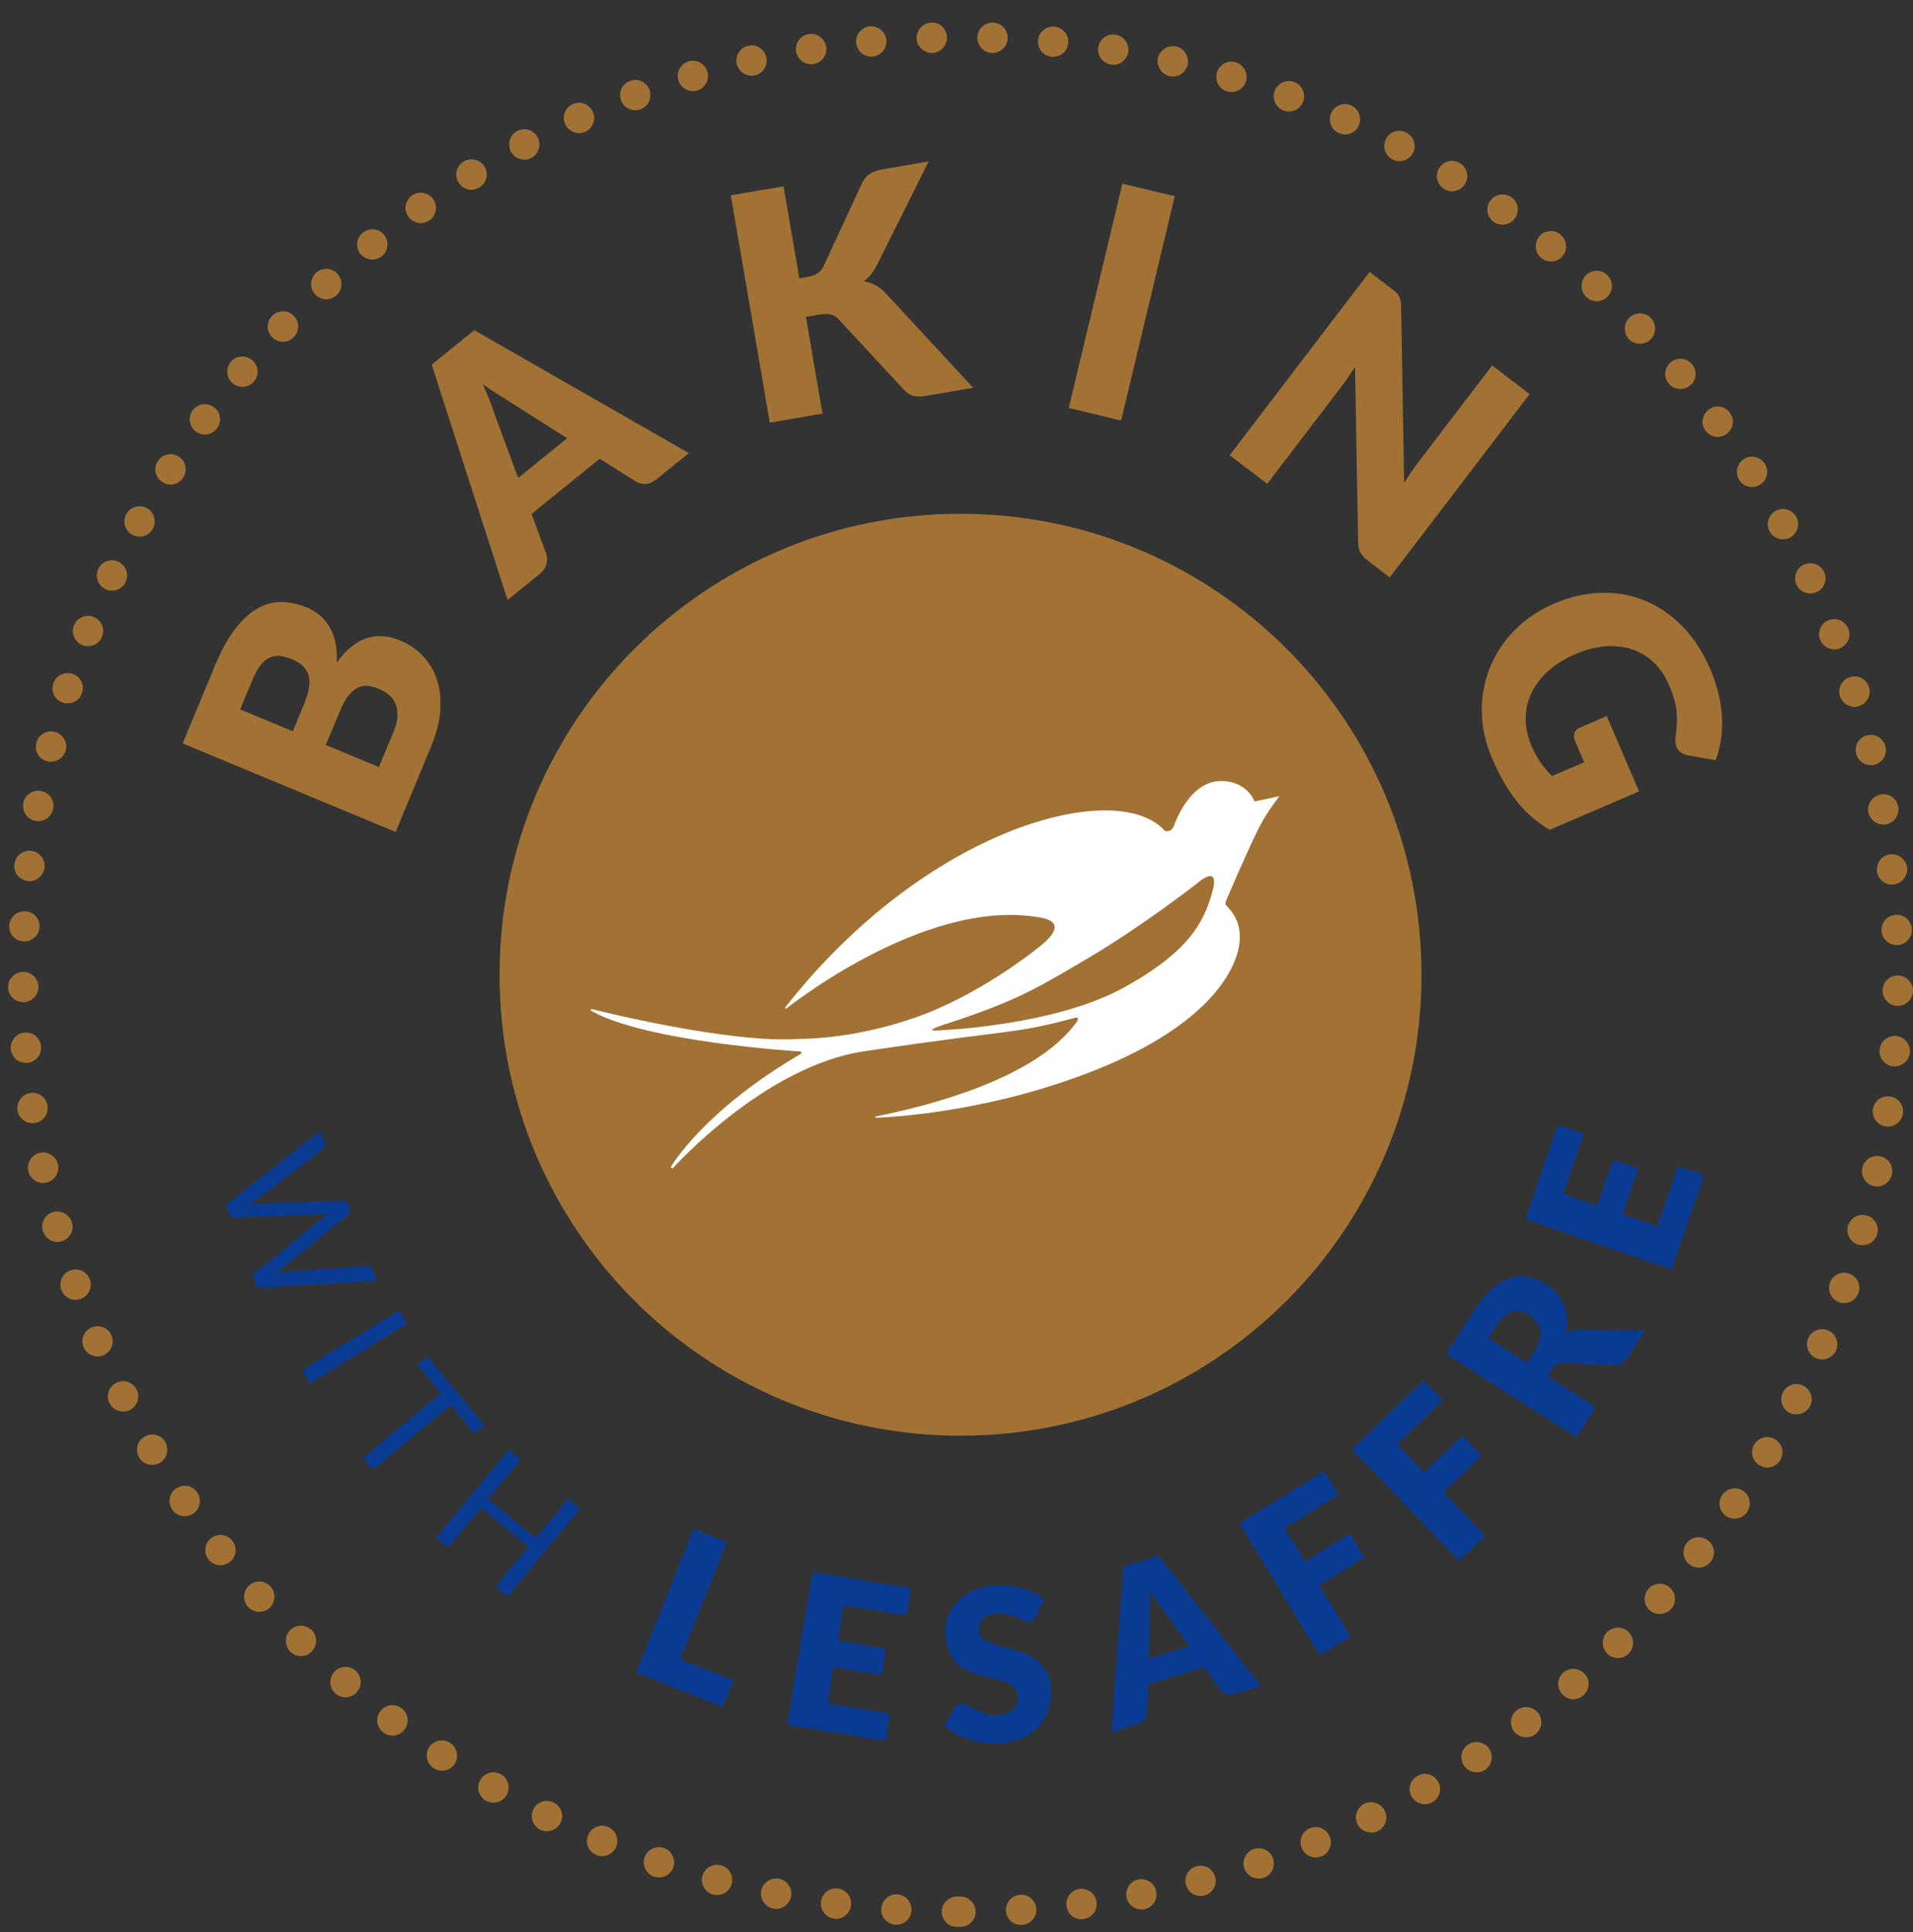
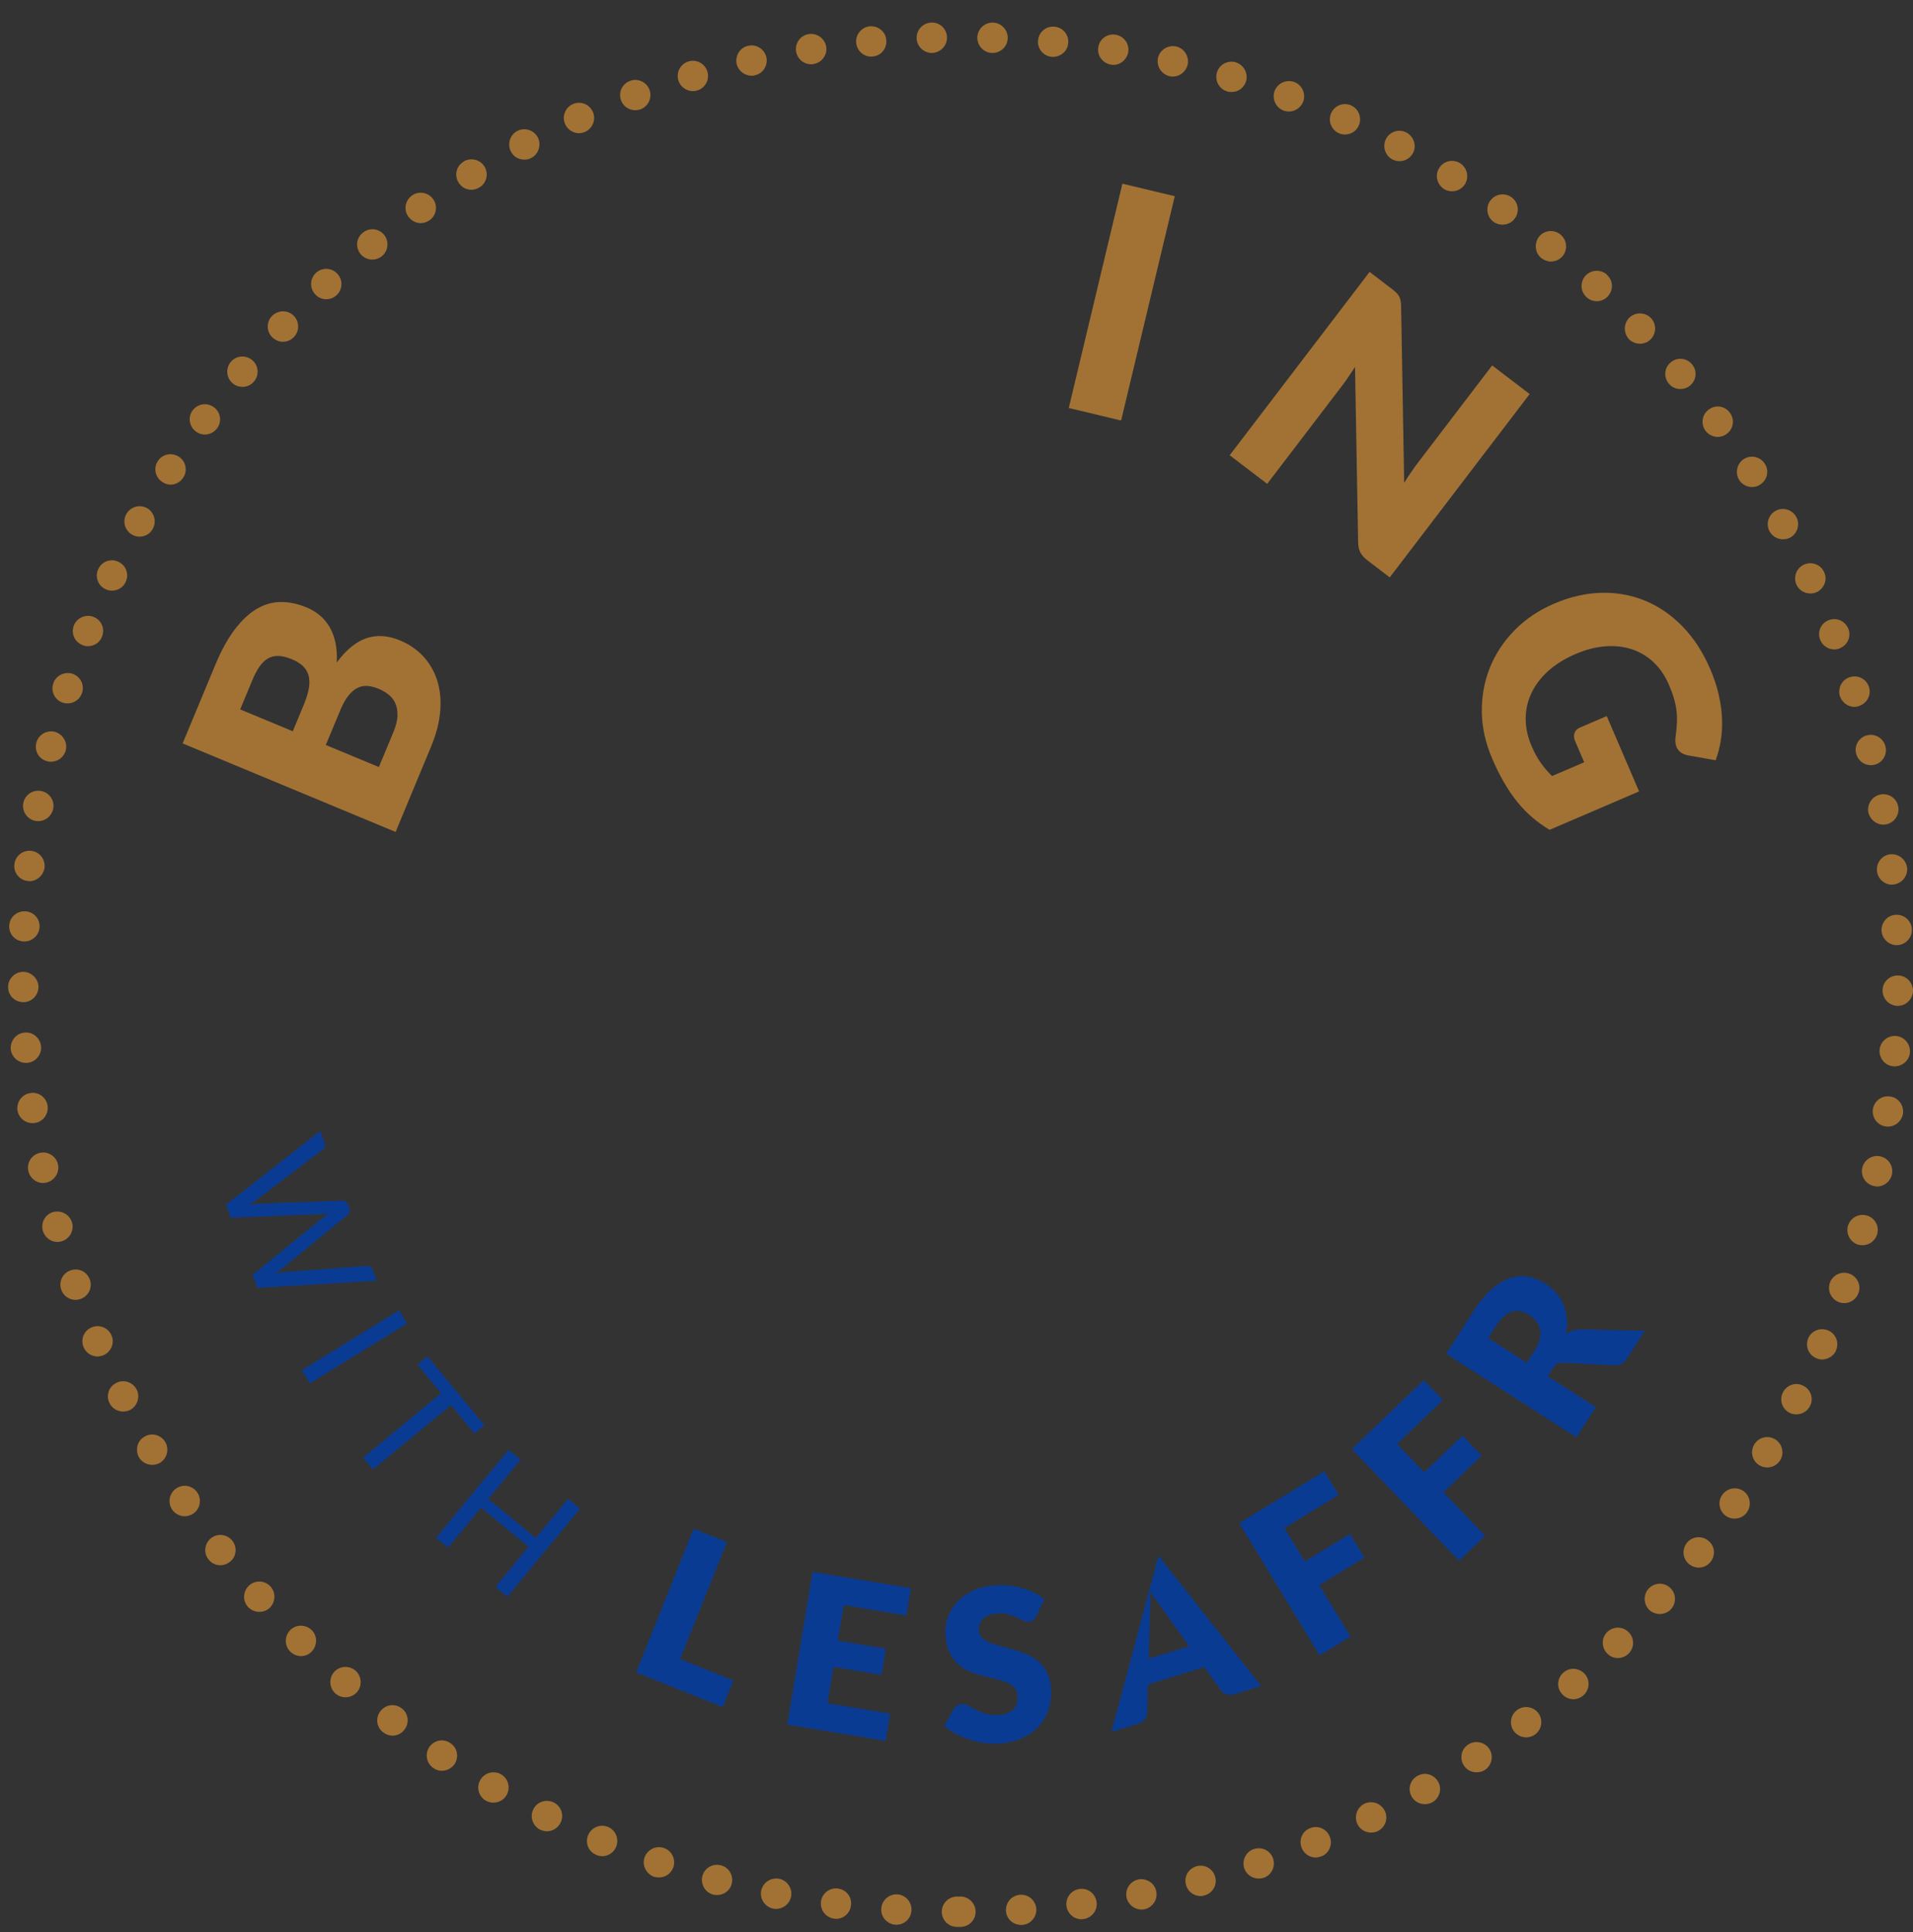
<svg xmlns="http://www.w3.org/2000/svg" width="100" height="101" viewBox="0 0 100 101" fill="none">
  <rect x="0" y="0" width="100" height="101" fill="#333333" stroke="none" />
  <g style="mix-blend-mode:multiply" clip-path="url(#clip0_1_434)">
    <path d="M16.734 59.129L16.972 59.756C16.998 59.823 17.002 59.885 16.984 59.943C16.968 59.999 16.936 60.046 16.89 60.081L13.445 62.702C13.383 62.75 13.316 62.798 13.242 62.845C13.168 62.891 13.089 62.941 13.006 62.989C13.101 62.973 13.194 62.96 13.283 62.947C13.371 62.935 13.453 62.927 13.529 62.925L17.908 62.769C17.957 62.768 18.009 62.783 18.064 62.814C18.119 62.845 18.159 62.894 18.184 62.958L18.266 63.176C18.291 63.244 18.296 63.306 18.278 63.361C18.261 63.417 18.229 63.464 18.184 63.502L14.798 66.275C14.681 66.373 14.541 66.472 14.382 66.575C14.473 66.559 14.56 66.541 14.643 66.526C14.726 66.509 14.805 66.498 14.88 66.494L19.198 66.181C19.25 66.177 19.303 66.19 19.356 66.222C19.41 66.254 19.449 66.302 19.474 66.367L19.696 66.955L13.454 67.327L13.198 66.648L16.921 63.623C16.991 63.564 17.074 63.503 17.172 63.44C17.115 63.446 17.061 63.453 17.008 63.46C16.955 63.465 16.907 63.47 16.863 63.472L12.067 63.661L11.81 62.983L16.734 59.129Z" fill="#0A3B93" />
    <path d="M20.858 68.501L21.282 69.189L16.199 72.321L15.775 71.633L20.858 68.501Z" fill="#0A3B93" />
    <path d="M25.325 74.51L24.801 74.943L23.573 73.456L19.495 76.826L18.98 76.203L23.058 72.833L21.824 71.34L22.347 70.908L25.325 74.51Z" fill="#0A3B93" />
    <path d="M26.525 83.473L25.899 82.956L27.627 80.862L25.147 78.815L23.418 80.91L22.792 80.393L26.59 75.79L27.217 76.306L25.524 78.359L28.004 80.405L29.698 78.353L30.324 78.87L26.525 83.473Z" fill="#0A3B93" />
    <path d="M35.554 86.735L38.339 87.849L37.782 89.241L33.254 87.43L36.257 79.917L38 80.613L35.554 86.735Z" fill="#0A3B93" />
    <path d="M47.617 83.028L47.382 84.453L44.105 83.91L43.796 85.773L46.305 86.189L46.079 87.559L43.569 87.144L43.254 89.044L46.53 89.588L46.294 91.012L41.155 90.16L42.478 82.177L47.617 83.028Z" fill="#0A3B93" />
    <path d="M54.166 84.499C54.116 84.59 54.061 84.66 54.002 84.707C53.944 84.755 53.866 84.782 53.77 84.787C53.685 84.792 53.592 84.77 53.491 84.721C53.391 84.672 53.276 84.618 53.149 84.558C53.022 84.498 52.877 84.445 52.715 84.4C52.554 84.355 52.371 84.337 52.167 84.348C51.817 84.365 51.559 84.454 51.395 84.614C51.231 84.772 51.156 84.979 51.169 85.234C51.176 85.397 51.235 85.529 51.345 85.631C51.455 85.733 51.595 85.818 51.767 85.886C51.939 85.956 52.136 86.017 52.356 86.07C52.575 86.123 52.8 86.184 53.03 86.252C53.259 86.319 53.485 86.401 53.707 86.498C53.928 86.594 54.127 86.72 54.305 86.878C54.482 87.035 54.628 87.23 54.745 87.463C54.861 87.698 54.926 87.982 54.945 88.318C54.965 88.691 54.918 89.044 54.805 89.377C54.692 89.709 54.519 90.002 54.287 90.257C54.054 90.512 53.76 90.719 53.407 90.876C53.054 91.034 52.648 91.124 52.19 91.148C51.937 91.162 51.681 91.148 51.417 91.111C51.154 91.072 50.898 91.012 50.649 90.932C50.4 90.85 50.164 90.75 49.944 90.632C49.722 90.513 49.528 90.379 49.36 90.227L49.87 89.323C49.906 89.254 49.961 89.197 50.033 89.153C50.104 89.109 50.183 89.084 50.268 89.08C50.379 89.074 50.493 89.103 50.609 89.167C50.725 89.231 50.857 89.302 51.004 89.381C51.151 89.458 51.319 89.527 51.507 89.588C51.696 89.649 51.915 89.672 52.167 89.659C52.507 89.641 52.767 89.553 52.949 89.393C53.129 89.234 53.211 88.991 53.194 88.666C53.185 88.477 53.125 88.326 53.015 88.213C52.905 88.1 52.764 88.009 52.592 87.941C52.419 87.871 52.225 87.814 52.007 87.765C51.79 87.718 51.566 87.663 51.337 87.603C51.107 87.542 50.882 87.465 50.663 87.371C50.443 87.277 50.245 87.148 50.066 86.986C49.89 86.822 49.742 86.615 49.626 86.364C49.508 86.111 49.44 85.797 49.421 85.419C49.405 85.117 49.45 84.817 49.557 84.523C49.664 84.228 49.831 83.962 50.056 83.724C50.28 83.486 50.562 83.291 50.898 83.138C51.234 82.984 51.625 82.897 52.069 82.873C52.316 82.86 52.558 82.867 52.795 82.893C53.032 82.92 53.258 82.966 53.472 83.031C53.687 83.096 53.889 83.176 54.078 83.272C54.266 83.367 54.435 83.479 54.587 83.604L54.166 84.499Z" fill="#0A3B93" />
-     <path d="M60.049 86.709L62.163 86.061L60.801 84.161C60.713 84.04 60.611 83.898 60.493 83.736C60.375 83.572 60.255 83.393 60.128 83.198C60.138 83.432 60.141 83.65 60.137 83.853C60.134 84.055 60.126 84.232 60.114 84.383L60.049 86.709ZM65.926 88.142L64.535 88.569C64.38 88.617 64.24 88.62 64.117 88.578C63.993 88.536 63.895 88.465 63.822 88.364L62.951 87.154L60.01 88.058L59.966 89.546C59.962 89.656 59.92 89.767 59.842 89.878C59.764 89.99 59.65 90.067 59.502 90.113L58.1 90.543L58.721 81.888L60.558 81.325L65.926 88.142Z" fill="#0A3B93" />
+     <path d="M60.049 86.709L62.163 86.061L60.801 84.161C60.713 84.04 60.611 83.898 60.493 83.736C60.375 83.572 60.255 83.393 60.128 83.198C60.138 83.432 60.141 83.65 60.137 83.853C60.134 84.055 60.126 84.232 60.114 84.383L60.049 86.709ZM65.926 88.142L64.535 88.569C64.38 88.617 64.24 88.62 64.117 88.578C63.993 88.536 63.895 88.465 63.822 88.364L62.951 87.154L60.01 88.058L59.966 89.546C59.962 89.656 59.92 89.767 59.842 89.878C59.764 89.99 59.65 90.067 59.502 90.113L58.1 90.543L60.558 81.325L65.926 88.142Z" fill="#0A3B93" />
    <path d="M69.228 76.917L69.978 78.15L67.141 79.878L68.206 81.628L70.569 80.19L71.323 81.429L68.96 82.867L70.598 85.556L68.984 86.538L64.777 79.626L69.228 76.917Z" fill="#0A3B93" />
    <path d="M74.427 72.149L75.426 73.191L73.031 75.49L74.451 76.969L76.446 75.053L77.45 76.098L75.455 78.014L77.636 80.285L76.274 81.594L70.669 75.757L74.427 72.149Z" fill="#0A3B93" />
    <path d="M79.812 71.246L80.22 70.61C80.357 70.395 80.448 70.195 80.49 70.009C80.532 69.822 80.537 69.65 80.501 69.491C80.467 69.333 80.399 69.19 80.297 69.064C80.196 68.937 80.071 68.826 79.921 68.73C79.621 68.538 79.326 68.486 79.032 68.572C78.739 68.66 78.461 68.907 78.2 69.315L77.792 69.952L79.812 71.246ZM80.902 71.945L83.421 73.56L82.409 75.141L75.596 70.772L77.017 68.557C77.332 68.064 77.652 67.677 77.976 67.395C78.301 67.112 78.624 66.918 78.945 66.815C79.267 66.71 79.583 66.688 79.894 66.746C80.203 66.805 80.503 66.927 80.793 67.112C81.015 67.254 81.204 67.418 81.362 67.603C81.522 67.788 81.647 67.992 81.738 68.216C81.829 68.439 81.887 68.679 81.909 68.932C81.931 69.187 81.914 69.451 81.855 69.725C81.976 69.653 82.105 69.597 82.242 69.555C82.379 69.513 82.526 69.494 82.682 69.498L85.981 69.567L85.064 70.999C84.895 71.263 84.673 71.389 84.4 71.377L81.696 71.24C81.577 71.235 81.478 71.253 81.397 71.295C81.316 71.338 81.237 71.421 81.159 71.542L80.902 71.945Z" fill="#0A3B93" />
-     <path d="M81.43 58.805L82.796 59.276L81.715 62.416L83.499 63.03L84.328 60.626L85.641 61.078L84.813 63.483L86.634 64.11L87.716 60.97L89.082 61.441L87.385 66.366L79.734 63.731L81.43 58.805Z" fill="#0A3B93" />
    <path d="M47.916 1.998C47.905 1.556 48.256 1.193 48.686 1.182C49.129 1.159 49.491 1.511 49.503 1.941C49.515 2.383 49.174 2.746 48.732 2.768H48.709C48.291 2.768 47.927 2.429 47.916 1.998ZM51.861 2.768C51.418 2.758 51.079 2.383 51.09 1.953C51.1 1.511 51.475 1.171 51.907 1.182C52.348 1.193 52.688 1.567 52.677 1.998C52.665 2.429 52.314 2.768 51.883 2.768H51.861ZM44.754 2.236C44.719 1.805 45.037 1.42 45.467 1.375C45.91 1.341 46.296 1.658 46.329 2.088C46.374 2.531 46.058 2.916 45.627 2.95C45.593 2.961 45.57 2.961 45.547 2.961C45.139 2.961 44.799 2.655 44.754 2.236ZM54.978 2.973C54.535 2.927 54.218 2.542 54.263 2.111C54.297 1.669 54.695 1.352 55.125 1.397C55.567 1.431 55.884 1.828 55.839 2.259C55.805 2.667 55.454 2.973 55.045 2.973H54.978ZM41.615 2.689C41.546 2.259 41.84 1.85 42.272 1.782C42.714 1.715 43.11 2.009 43.19 2.44C43.257 2.871 42.962 3.279 42.521 3.347C42.487 3.358 42.441 3.358 42.396 3.358C42.011 3.358 41.682 3.086 41.615 2.689ZM58.072 3.381C57.63 3.302 57.335 2.893 57.414 2.462C57.483 2.032 57.89 1.738 58.321 1.817C58.751 1.885 59.047 2.293 58.978 2.723C58.91 3.109 58.582 3.392 58.197 3.392C58.152 3.392 58.106 3.381 58.072 3.381ZM38.508 3.347C38.418 2.916 38.678 2.485 39.109 2.394C39.54 2.293 39.96 2.565 40.062 2.995C40.153 3.415 39.891 3.846 39.461 3.936C39.404 3.959 39.347 3.959 39.29 3.959C38.928 3.959 38.599 3.71 38.508 3.347ZM61.132 3.982C60.702 3.879 60.441 3.449 60.531 3.029C60.633 2.599 61.063 2.338 61.483 2.429C61.914 2.531 62.175 2.961 62.084 3.381C61.993 3.755 61.665 4.004 61.301 4.004C61.245 4.004 61.189 3.993 61.132 3.982ZM35.459 4.197C35.335 3.777 35.573 3.335 35.993 3.211C36.411 3.086 36.854 3.324 36.978 3.743C37.103 4.163 36.865 4.605 36.446 4.73C36.366 4.752 36.287 4.764 36.218 4.764C35.879 4.764 35.561 4.537 35.459 4.197ZM64.147 4.775C63.728 4.661 63.489 4.208 63.614 3.789C63.739 3.37 64.18 3.132 64.6 3.256C65.02 3.392 65.258 3.834 65.134 4.253C65.03 4.594 64.714 4.82 64.374 4.809C64.295 4.809 64.215 4.809 64.147 4.775ZM32.467 5.251C32.309 4.832 32.524 4.378 32.932 4.231C33.339 4.072 33.804 4.288 33.952 4.695C34.099 5.104 33.895 5.568 33.476 5.716C33.385 5.749 33.294 5.761 33.204 5.761C32.887 5.761 32.58 5.568 32.467 5.251ZM67.105 5.784C66.686 5.625 66.482 5.172 66.629 4.752C66.788 4.344 67.241 4.14 67.661 4.288C68.069 4.446 68.272 4.899 68.126 5.308C68 5.637 67.695 5.829 67.377 5.829C67.286 5.829 67.196 5.818 67.105 5.784ZM29.543 6.487C29.362 6.09 29.543 5.625 29.939 5.443C30.337 5.262 30.813 5.443 30.994 5.852C31.163 6.249 30.982 6.713 30.586 6.895C30.484 6.94 30.371 6.963 30.268 6.963C29.962 6.963 29.668 6.781 29.543 6.487ZM69.984 6.963C69.588 6.781 69.406 6.316 69.588 5.908C69.769 5.512 70.234 5.331 70.63 5.512C71.027 5.693 71.208 6.169 71.027 6.566C70.903 6.86 70.609 7.031 70.301 7.031C70.2 7.031 70.086 7.008 69.984 6.963ZM26.709 7.926C26.506 7.54 26.653 7.053 27.038 6.849C27.423 6.645 27.91 6.793 28.115 7.189C28.308 7.575 28.16 8.051 27.775 8.255C27.661 8.322 27.537 8.345 27.412 8.345C27.117 8.345 26.846 8.198 26.709 7.926ZM72.784 8.334C72.398 8.13 72.251 7.643 72.455 7.257C72.659 6.872 73.135 6.725 73.52 6.928C73.906 7.132 74.065 7.62 73.86 8.005C73.713 8.277 73.442 8.425 73.159 8.425C73.023 8.425 72.897 8.391 72.784 8.334ZM23.966 9.536C23.739 9.161 23.854 8.674 24.239 8.448H24.227C24.6 8.221 25.1 8.334 25.326 8.708C25.553 9.082 25.44 9.569 25.065 9.796C24.929 9.876 24.793 9.921 24.646 9.921C24.375 9.921 24.114 9.785 23.966 9.536ZM75.493 9.887C75.118 9.649 74.994 9.161 75.232 8.787C75.458 8.413 75.947 8.3 76.32 8.527C76.694 8.765 76.808 9.252 76.581 9.626C76.434 9.864 76.172 10 75.901 10C75.765 10 75.618 9.966 75.493 9.887ZM21.347 11.327C21.088 10.964 21.178 10.476 21.541 10.216C21.892 9.966 22.391 10.057 22.64 10.408C22.9 10.771 22.809 11.269 22.448 11.519C22.312 11.61 22.154 11.666 21.994 11.666C21.745 11.666 21.507 11.542 21.347 11.327ZM78.089 11.61C77.725 11.349 77.647 10.85 77.896 10.499C78.156 10.136 78.644 10.057 79.006 10.306C79.369 10.566 79.449 11.054 79.188 11.417C79.041 11.632 78.791 11.745 78.542 11.745C78.383 11.745 78.225 11.7 78.089 11.61ZM18.843 13.275C18.572 12.936 18.617 12.437 18.968 12.165C19.308 11.882 19.807 11.939 20.079 12.278C20.35 12.618 20.305 13.117 19.954 13.4C19.807 13.514 19.637 13.571 19.467 13.571C19.229 13.571 19.002 13.468 18.843 13.275ZM80.57 13.491C80.231 13.219 80.185 12.709 80.457 12.369C80.729 12.029 81.228 11.984 81.569 12.256C81.909 12.539 81.965 13.038 81.693 13.377C81.535 13.571 81.308 13.673 81.069 13.673C80.899 13.673 80.718 13.604 80.57 13.491ZM16.474 15.384C16.18 15.066 16.191 14.568 16.519 14.262C16.848 13.967 17.347 13.99 17.642 14.319C17.936 14.636 17.914 15.135 17.596 15.429C17.438 15.577 17.245 15.644 17.053 15.644C16.837 15.644 16.621 15.554 16.474 15.384ZM82.928 15.531C82.611 15.237 82.588 14.738 82.882 14.409C83.189 14.092 83.687 14.069 84.005 14.364V14.376C84.334 14.67 84.344 15.168 84.05 15.486C83.903 15.656 83.687 15.747 83.472 15.747C83.28 15.747 83.087 15.679 82.928 15.531ZM14.241 17.64C13.924 17.345 13.912 16.835 14.219 16.517C14.525 16.211 15.024 16.189 15.341 16.494C15.658 16.801 15.669 17.3 15.364 17.617C15.204 17.787 15 17.866 14.786 17.866C14.592 17.866 14.399 17.787 14.241 17.64ZM85.15 17.73C84.855 17.402 84.866 16.903 85.184 16.597C85.501 16.302 85.999 16.314 86.306 16.631C86.6 16.948 86.59 17.447 86.272 17.753C86.125 17.9 85.921 17.968 85.728 17.968C85.524 17.968 85.308 17.889 85.15 17.73ZM12.167 20.043C11.828 19.759 11.782 19.26 12.065 18.921C12.349 18.58 12.846 18.546 13.188 18.83C13.517 19.102 13.562 19.612 13.279 19.94C13.119 20.133 12.904 20.224 12.677 20.224C12.496 20.224 12.314 20.167 12.167 20.043ZM87.236 20.054C86.953 19.714 86.998 19.215 87.338 18.943C87.666 18.659 88.164 18.705 88.448 19.045C88.731 19.374 88.686 19.873 88.346 20.156C88.199 20.281 88.017 20.337 87.835 20.337C87.61 20.337 87.394 20.246 87.236 20.054ZM10.24 22.558C9.889 22.298 9.809 21.811 10.071 21.448V21.459C10.331 21.096 10.83 21.028 11.181 21.29C11.533 21.539 11.611 22.037 11.351 22.389C11.192 22.604 10.954 22.717 10.716 22.717C10.546 22.717 10.387 22.672 10.24 22.558ZM89.151 22.514C88.891 22.162 88.969 21.663 89.333 21.403C89.683 21.142 90.182 21.221 90.431 21.584C90.693 21.935 90.613 22.423 90.262 22.684C90.126 22.785 89.955 22.842 89.797 22.842C89.548 22.842 89.31 22.729 89.151 22.514ZM8.494 25.2C8.12 24.973 8.007 24.474 8.245 24.112C8.483 23.738 8.971 23.636 9.345 23.874C9.708 24.101 9.82 24.599 9.582 24.962C9.436 25.2 9.175 25.336 8.914 25.336C8.767 25.336 8.619 25.29 8.494 25.2ZM90.919 25.098C90.681 24.724 90.795 24.236 91.157 23.998C91.532 23.76 92.019 23.874 92.257 24.248C92.495 24.61 92.382 25.098 92.007 25.336C91.883 25.427 91.736 25.46 91.588 25.46C91.327 25.46 91.067 25.336 90.919 25.098ZM6.909 27.954C6.534 27.739 6.387 27.262 6.602 26.877C6.817 26.492 7.293 26.356 7.679 26.56C8.064 26.775 8.2 27.262 7.985 27.648C7.849 27.909 7.577 28.056 7.293 28.056C7.168 28.056 7.032 28.023 6.909 27.954ZM92.506 27.784C92.291 27.398 92.438 26.922 92.812 26.707C93.209 26.492 93.684 26.639 93.9 27.024C94.104 27.41 93.968 27.886 93.582 28.102C93.458 28.169 93.334 28.192 93.198 28.192C92.926 28.192 92.653 28.045 92.506 27.784ZM5.514 30.799C5.117 30.618 4.947 30.141 5.139 29.745C5.321 29.348 5.797 29.178 6.194 29.371C6.59 29.552 6.761 30.029 6.568 30.424C6.444 30.708 6.149 30.878 5.854 30.878C5.74 30.878 5.627 30.856 5.514 30.799ZM93.911 30.573C93.73 30.175 93.9 29.7 94.297 29.518C94.694 29.337 95.17 29.507 95.351 29.903C95.544 30.3 95.362 30.765 94.965 30.957C94.864 31.003 94.75 31.026 94.636 31.026C94.331 31.026 94.048 30.856 93.911 30.573ZM4.313 33.723C3.904 33.564 3.7 33.111 3.859 32.703C4.018 32.295 4.482 32.091 4.89 32.25C5.299 32.408 5.502 32.873 5.332 33.281C5.219 33.599 4.913 33.78 4.596 33.78C4.505 33.78 4.403 33.768 4.313 33.723ZM95.146 33.44C94.988 33.032 95.181 32.578 95.6 32.42C96.008 32.261 96.462 32.465 96.62 32.873C96.78 33.281 96.575 33.735 96.167 33.893C96.076 33.939 95.974 33.95 95.884 33.95C95.566 33.95 95.272 33.758 95.146 33.44ZM3.292 36.738C2.872 36.602 2.645 36.16 2.782 35.741C2.907 35.322 3.361 35.094 3.779 35.219C4.199 35.355 4.426 35.797 4.29 36.217C4.188 36.557 3.87 36.772 3.53 36.772C3.452 36.772 3.372 36.761 3.292 36.738ZM96.178 36.387V36.398C96.053 35.979 96.28 35.525 96.7 35.401C97.119 35.265 97.561 35.491 97.697 35.911C97.833 36.33 97.595 36.772 97.176 36.908C97.096 36.942 97.017 36.954 96.938 36.954C96.598 36.954 96.291 36.727 96.178 36.387ZM2.476 39.798C2.045 39.696 1.784 39.266 1.899 38.835C2 38.416 2.431 38.155 2.862 38.257C3.281 38.37 3.541 38.801 3.439 39.221C3.348 39.583 3.02 39.821 2.669 39.821C2.601 39.821 2.544 39.821 2.476 39.798ZM97.028 39.39V39.402C96.916 38.971 97.176 38.541 97.607 38.439C98.026 38.336 98.456 38.597 98.558 39.016C98.672 39.447 98.411 39.878 97.981 39.98C97.924 39.992 97.855 40.003 97.799 40.003C97.437 40.003 97.108 39.753 97.028 39.39ZM1.853 42.915C1.422 42.836 1.139 42.417 1.218 41.986C1.298 41.556 1.706 41.272 2.147 41.351C2.578 41.431 2.862 41.839 2.782 42.269C2.714 42.655 2.374 42.927 2 42.927C1.955 42.927 1.909 42.915 1.853 42.915ZM97.663 42.451C97.595 42.02 97.879 41.612 98.309 41.533C98.74 41.453 99.148 41.737 99.228 42.167C99.307 42.598 99.023 43.018 98.592 43.097C98.547 43.097 98.49 43.108 98.445 43.108C98.071 43.108 97.743 42.836 97.663 42.451ZM1.445 46.055C1.014 46.01 0.697 45.614 0.753 45.182C0.799 44.74 1.196 44.435 1.626 44.48C2.068 44.525 2.374 44.922 2.329 45.364C2.272 45.76 1.932 46.066 1.536 46.066C1.501 46.066 1.479 46.055 1.445 46.055ZM98.117 45.545C98.071 45.103 98.378 44.706 98.808 44.661C99.25 44.615 99.635 44.933 99.691 45.364C99.737 45.794 99.42 46.191 98.989 46.237C98.955 46.248 98.933 46.248 98.899 46.248C98.501 46.248 98.162 45.942 98.117 45.545ZM1.241 49.217C0.799 49.206 0.458 48.832 0.482 48.39C0.504 47.948 0.878 47.62 1.319 47.642C1.751 47.653 2.091 48.028 2.068 48.47C2.045 48.888 1.694 49.217 1.274 49.217H1.241ZM98.355 48.651C98.343 48.209 98.672 47.835 99.114 47.823C99.544 47.801 99.919 48.141 99.942 48.572C99.964 49.014 99.624 49.387 99.182 49.41H99.148C98.729 49.41 98.378 49.07 98.355 48.651ZM0.424 51.609C0.413 51.178 0.765 50.816 1.207 50.804C1.637 50.804 2 51.156 2.011 51.586C2.011 52.028 1.661 52.391 1.229 52.391H1.218C0.787 52.391 0.424 52.051 0.424 51.609ZM99.182 52.584C98.751 52.572 98.4 52.21 98.411 51.767C98.411 51.337 98.774 50.986 99.216 50.997C99.646 50.997 99.999 51.359 99.999 51.802C99.987 52.232 99.635 52.584 99.205 52.584H99.182ZM0.56 54.828C0.538 54.398 0.856 54.012 1.298 53.978C1.728 53.944 2.113 54.272 2.147 54.714C2.182 55.145 1.853 55.531 1.422 55.565H1.354C0.945 55.565 0.594 55.248 0.56 54.828ZM98.978 55.746C98.547 55.712 98.218 55.327 98.253 54.885C98.287 54.454 98.672 54.125 99.114 54.159C99.544 54.193 99.873 54.578 99.839 55.021C99.806 55.429 99.454 55.746 99.046 55.746H98.978ZM0.912 58.036C0.856 57.605 1.161 57.197 1.592 57.141C2.023 57.072 2.431 57.378 2.488 57.809C2.544 58.251 2.249 58.648 1.819 58.705C1.773 58.715 1.739 58.715 1.706 58.715C1.308 58.715 0.969 58.432 0.912 58.036ZM98.571 58.886C98.139 58.829 97.844 58.421 97.901 57.991C97.969 57.56 98.365 57.254 98.808 57.322C99.239 57.378 99.533 57.786 99.477 58.217C99.408 58.614 99.08 58.897 98.683 58.897C98.649 58.897 98.616 58.897 98.571 58.886ZM1.479 61.209C1.388 60.779 1.661 60.359 2.091 60.268C2.522 60.177 2.941 60.45 3.032 60.881C3.123 61.311 2.839 61.73 2.42 61.822C2.362 61.832 2.306 61.844 2.249 61.844C1.886 61.844 1.558 61.584 1.479 61.209ZM97.958 62.003C97.528 61.912 97.255 61.493 97.346 61.062C97.437 60.632 97.867 60.359 98.287 60.45C98.718 60.541 98.989 60.96 98.899 61.391C98.819 61.765 98.49 62.026 98.127 62.026C98.071 62.026 98.015 62.014 97.958 62.003ZM2.238 64.338C2.124 63.918 2.362 63.476 2.782 63.363C3.212 63.249 3.644 63.499 3.768 63.918C3.882 64.338 3.632 64.779 3.212 64.893C3.145 64.916 3.065 64.927 2.998 64.927C2.658 64.927 2.34 64.689 2.238 64.338ZM97.153 65.075C96.722 64.95 96.484 64.508 96.598 64.088C96.722 63.669 97.164 63.42 97.584 63.544C98.004 63.658 98.253 64.099 98.127 64.519C98.026 64.87 97.709 65.097 97.368 65.097C97.289 65.097 97.221 65.085 97.153 65.075ZM3.201 67.421C3.054 67.001 3.281 66.548 3.69 66.412C4.108 66.265 4.551 66.48 4.698 66.899V66.888C4.845 67.307 4.629 67.761 4.211 67.908C4.131 67.931 4.04 67.954 3.949 67.954C3.621 67.954 3.315 67.749 3.201 67.421ZM96.144 68.078C95.725 67.931 95.51 67.477 95.657 67.058C95.804 66.65 96.258 66.434 96.665 66.582C97.085 66.73 97.3 67.183 97.153 67.59C97.039 67.919 96.734 68.123 96.406 68.123C96.315 68.123 96.224 68.112 96.144 68.078ZM4.369 70.424C4.199 70.028 4.38 69.563 4.789 69.393C5.185 69.222 5.661 69.404 5.831 69.812C6.002 70.209 5.808 70.674 5.412 70.844C5.31 70.889 5.196 70.912 5.094 70.912C4.789 70.912 4.494 70.73 4.369 70.424ZM94.943 71.003C94.535 70.832 94.353 70.368 94.524 69.96C94.694 69.563 95.158 69.381 95.566 69.551C95.963 69.722 96.155 70.186 95.974 70.594H95.986C95.85 70.889 95.555 71.07 95.248 71.07C95.146 71.07 95.044 71.048 94.943 71.003ZM5.729 73.36C5.525 72.963 5.684 72.487 6.081 72.295C6.465 72.091 6.941 72.249 7.146 72.646C7.339 73.031 7.179 73.507 6.794 73.712C6.681 73.768 6.556 73.791 6.432 73.791C6.149 73.791 5.865 73.632 5.729 73.36ZM93.548 73.859C93.152 73.655 93.005 73.178 93.198 72.793C93.401 72.397 93.877 72.238 94.263 72.442C94.66 72.634 94.818 73.122 94.614 73.507C94.478 73.779 94.195 73.938 93.911 73.938C93.786 73.938 93.662 73.915 93.548 73.859ZM7.27 76.194C7.055 75.808 7.168 75.321 7.554 75.105C7.928 74.879 8.416 75.004 8.642 75.389C8.857 75.763 8.732 76.25 8.358 76.477C8.234 76.545 8.098 76.579 7.962 76.579C7.69 76.579 7.418 76.443 7.27 76.194ZM91.973 76.602C91.599 76.386 91.474 75.899 91.701 75.513C91.928 75.139 92.404 75.015 92.789 75.241C93.163 75.468 93.288 75.956 93.062 76.329C92.914 76.579 92.653 76.715 92.382 76.715C92.246 76.715 92.099 76.681 91.973 76.602ZM8.994 78.914C8.756 78.551 8.846 78.064 9.209 77.814C9.572 77.565 10.058 77.656 10.309 78.018C10.558 78.381 10.467 78.88 10.104 79.129C9.956 79.22 9.809 79.266 9.651 79.266C9.402 79.266 9.152 79.141 8.994 78.914ZM90.228 79.254C89.865 79.004 89.774 78.506 90.024 78.155C90.273 77.792 90.76 77.701 91.123 77.939C91.487 78.188 91.577 78.687 91.327 79.039V79.05C91.18 79.266 90.931 79.39 90.67 79.39C90.522 79.39 90.364 79.345 90.228 79.254ZM10.898 81.521C10.625 81.181 10.694 80.682 11.034 80.41C11.385 80.138 11.873 80.206 12.145 80.546C12.416 80.897 12.36 81.396 12.008 81.657C11.862 81.77 11.691 81.827 11.521 81.827C11.283 81.827 11.057 81.725 10.898 81.521ZM88.311 81.781C87.961 81.51 87.904 81.011 88.177 80.659C88.448 80.319 88.947 80.263 89.287 80.534C89.638 80.796 89.695 81.294 89.423 81.646C89.276 81.838 89.038 81.951 88.8 81.951C88.629 81.951 88.46 81.895 88.311 81.781ZM12.961 84.003C12.666 83.674 12.7 83.175 13.028 82.881C13.357 82.586 13.856 82.62 14.151 82.949C14.434 83.278 14.399 83.776 14.083 84.071C13.924 84.207 13.742 84.264 13.549 84.264C13.335 84.264 13.119 84.173 12.961 84.003ZM86.237 84.184C85.91 83.89 85.887 83.38 86.17 83.062C86.464 82.734 86.964 82.699 87.292 82.995C87.621 83.289 87.643 83.787 87.36 84.116C87.202 84.286 86.986 84.377 86.76 84.377C86.578 84.377 86.386 84.309 86.237 84.184ZM15.171 86.338C14.864 86.032 14.864 85.533 15.171 85.216C15.477 84.91 15.976 84.91 16.292 85.216C16.599 85.522 16.599 86.021 16.292 86.338C16.145 86.497 15.942 86.576 15.738 86.576C15.533 86.576 15.329 86.497 15.171 86.338ZM84.016 86.44C83.7 86.123 83.71 85.624 84.016 85.318C84.334 85.012 84.833 85.012 85.138 85.33C85.445 85.635 85.445 86.145 85.127 86.451C84.98 86.598 84.776 86.678 84.572 86.678C84.368 86.678 84.164 86.598 84.016 86.44ZM17.54 88.537C17.211 88.242 17.177 87.743 17.46 87.415C17.744 87.086 18.243 87.052 18.582 87.335C18.911 87.63 18.945 88.129 18.662 88.457C18.503 88.639 18.276 88.73 18.061 88.73C17.869 88.73 17.687 88.662 17.54 88.537ZM81.647 88.548C81.353 88.22 81.398 87.721 81.727 87.438C82.055 87.142 82.553 87.188 82.849 87.517C83.133 87.845 83.098 88.344 82.759 88.639C82.611 88.764 82.43 88.832 82.248 88.832C82.021 88.832 81.794 88.73 81.647 88.548ZM20.034 90.566C19.681 90.305 19.614 89.806 19.886 89.455C20.158 89.103 20.645 89.035 20.997 89.308C21.347 89.568 21.416 90.067 21.144 90.418C20.997 90.623 20.759 90.735 20.521 90.735C20.35 90.735 20.181 90.679 20.034 90.566ZM79.143 90.509C78.882 90.157 78.95 89.659 79.302 89.398C79.653 89.138 80.152 89.206 80.412 89.557C80.673 89.897 80.605 90.396 80.254 90.668C80.118 90.77 79.947 90.826 79.778 90.826C79.54 90.826 79.302 90.713 79.143 90.509ZM22.663 92.435C22.3 92.197 22.198 91.711 22.436 91.336C22.686 90.974 23.173 90.871 23.536 91.121C23.91 91.359 24.001 91.858 23.763 92.22C23.603 92.448 23.355 92.572 23.093 92.572C22.946 92.572 22.799 92.527 22.663 92.435ZM76.525 92.3C76.286 91.937 76.377 91.438 76.752 91.2C77.113 90.962 77.612 91.064 77.851 91.427C78.089 91.79 77.987 92.288 77.624 92.527C77.488 92.617 77.34 92.651 77.182 92.651C76.932 92.651 76.683 92.538 76.525 92.3ZM25.405 94.136H25.394C25.02 93.91 24.884 93.433 25.111 93.048C25.326 92.674 25.814 92.538 26.188 92.753C26.573 92.98 26.698 93.456 26.482 93.841C26.335 94.102 26.063 94.238 25.791 94.238C25.655 94.238 25.519 94.204 25.405 94.136ZM73.793 93.921C73.577 93.535 73.702 93.059 74.087 92.844C74.472 92.617 74.948 92.753 75.175 93.139C75.391 93.513 75.255 94 74.881 94.215C74.756 94.284 74.62 94.317 74.485 94.317C74.212 94.317 73.94 94.181 73.793 93.921ZM28.239 95.655C27.843 95.451 27.684 94.975 27.877 94.589C28.07 94.193 28.546 94.034 28.942 94.227C29.339 94.419 29.498 94.896 29.305 95.281C29.169 95.564 28.885 95.734 28.591 95.734C28.477 95.734 28.353 95.7 28.239 95.655ZM70.959 95.36C70.767 94.964 70.936 94.487 71.322 94.294C71.718 94.102 72.195 94.272 72.387 94.668C72.58 95.054 72.421 95.531 72.025 95.723C71.911 95.779 71.799 95.802 71.673 95.802C71.379 95.802 71.095 95.643 70.959 95.36ZM31.175 96.969C30.767 96.811 30.574 96.346 30.744 95.939C30.914 95.531 31.379 95.337 31.788 95.508C32.184 95.677 32.376 96.142 32.206 96.55C32.082 96.856 31.788 97.037 31.481 97.037C31.379 97.037 31.277 97.014 31.175 96.969ZM68.046 96.607C67.876 96.199 68.069 95.734 68.476 95.575C68.885 95.405 69.338 95.598 69.508 96.006C69.679 96.414 69.486 96.879 69.077 97.049V97.037C68.976 97.083 68.874 97.106 68.772 97.106C68.465 97.106 68.171 96.913 68.046 96.607ZM34.19 98.114C33.782 97.967 33.555 97.514 33.691 97.106C33.839 96.686 34.292 96.471 34.7 96.607C35.119 96.743 35.335 97.196 35.199 97.616C35.085 97.944 34.78 98.148 34.451 98.148C34.36 98.148 34.281 98.137 34.19 98.114ZM65.043 97.672C64.907 97.253 65.134 96.799 65.541 96.664H65.552C65.96 96.528 66.414 96.743 66.55 97.163C66.686 97.582 66.471 98.023 66.051 98.171C65.972 98.194 65.88 98.205 65.802 98.205C65.462 98.205 65.156 98.001 65.043 97.672ZM37.284 99.044H37.273C36.854 98.93 36.605 98.489 36.718 98.069C36.831 97.65 37.261 97.401 37.693 97.514C38.111 97.627 38.362 98.058 38.247 98.489C38.157 98.84 37.84 99.066 37.488 99.066C37.42 99.066 37.352 99.066 37.284 99.044ZM61.993 98.522C61.88 98.103 62.129 97.672 62.56 97.559C62.98 97.446 63.41 97.695 63.525 98.125C63.637 98.545 63.388 98.975 62.957 99.089C62.889 99.112 62.821 99.123 62.764 99.123C62.401 99.123 62.084 98.885 61.993 98.522ZM40.424 99.781C39.982 99.69 39.71 99.27 39.789 98.84C39.88 98.409 40.3 98.137 40.73 98.216C41.161 98.307 41.433 98.727 41.353 99.146C41.273 99.531 40.945 99.792 40.572 99.792C40.526 99.792 40.469 99.792 40.424 99.781ZM58.887 99.18C58.809 98.749 59.08 98.341 59.512 98.251C59.942 98.171 60.362 98.454 60.441 98.874C60.531 99.304 60.248 99.724 59.817 99.815C59.772 99.826 59.715 99.826 59.67 99.826C59.296 99.826 58.967 99.565 58.887 99.18ZM43.598 100.302C43.166 100.245 42.861 99.849 42.917 99.407C42.974 98.975 43.371 98.67 43.802 98.727C44.243 98.783 44.55 99.18 44.481 99.622C44.436 100.019 44.096 100.313 43.7 100.313C43.665 100.313 43.631 100.302 43.598 100.302ZM55.748 99.645C55.692 99.203 55.998 98.806 56.44 98.749C56.871 98.692 57.267 98.998 57.324 99.441C57.38 99.871 57.074 100.268 56.633 100.325C56.609 100.325 56.575 100.336 56.542 100.336C56.145 100.336 55.805 100.041 55.748 99.645ZM46.806 100.62C46.374 100.586 46.034 100.211 46.069 99.781C46.09 99.339 46.477 99.01 46.907 99.032H46.919C47.349 99.066 47.678 99.452 47.644 99.883C47.621 100.302 47.27 100.62 46.862 100.62H46.806ZM52.586 99.894C52.563 99.452 52.891 99.078 53.335 99.055H53.323C53.765 99.021 54.139 99.35 54.173 99.792C54.195 100.222 53.867 100.608 53.425 100.631H53.38C52.96 100.631 52.608 100.313 52.586 99.894ZM50.206 100.733H50.025C49.582 100.733 49.231 100.381 49.231 99.939C49.231 99.498 49.594 99.146 50.036 99.146C50.058 99.146 50.092 99.146 50.116 99.157C50.148 99.146 50.183 99.146 50.206 99.146C50.648 99.146 50.998 99.509 50.998 99.939C50.998 100.381 50.648 100.733 50.206 100.733Z" fill="#A27234" />
    <path d="M17.031 38.946L19.805 40.099L20.561 38.281C20.703 37.94 20.776 37.643 20.779 37.391C20.782 37.139 20.741 36.922 20.654 36.742C20.568 36.563 20.447 36.414 20.293 36.297C20.138 36.179 19.973 36.082 19.794 36.008C19.59 35.924 19.396 35.874 19.211 35.86C19.026 35.845 18.85 35.881 18.684 35.964C18.518 36.047 18.36 36.183 18.21 36.371C18.06 36.56 17.917 36.817 17.782 37.143L17.031 38.946ZM15.305 38.229L15.864 36.884C15.983 36.598 16.07 36.332 16.124 36.087C16.178 35.841 16.188 35.616 16.153 35.413C16.118 35.21 16.028 35.03 15.885 34.871C15.742 34.714 15.535 34.578 15.264 34.466C15 34.357 14.767 34.298 14.563 34.291C14.359 34.284 14.176 34.327 14.012 34.42C13.848 34.513 13.699 34.656 13.564 34.848C13.432 35.041 13.304 35.282 13.184 35.572L12.555 37.085L15.305 38.229ZM20.68 43.492L9.547 38.864L11.25 34.768C11.57 33.999 11.913 33.375 12.28 32.895C12.648 32.414 13.032 32.057 13.434 31.823C13.835 31.59 14.254 31.473 14.691 31.472C15.127 31.471 15.575 31.566 16.033 31.757C16.283 31.86 16.509 31.997 16.71 32.164C16.913 32.332 17.083 32.535 17.224 32.772C17.364 33.01 17.467 33.282 17.534 33.591C17.599 33.898 17.624 34.246 17.606 34.633C18.09 33.974 18.604 33.552 19.15 33.366C19.696 33.181 20.282 33.219 20.909 33.479C21.382 33.676 21.784 33.95 22.116 34.303C22.447 34.657 22.691 35.073 22.847 35.553C23.003 36.032 23.058 36.568 23.013 37.158C22.967 37.749 22.806 38.378 22.528 39.045L20.68 43.492Z" fill="#A27234" />
-     <path d="M27.089 24.984L29.646 22.91L26.707 21.043C26.518 20.926 26.299 20.786 26.044 20.627C25.79 20.466 25.524 20.288 25.241 20.09C25.385 20.406 25.51 20.707 25.619 20.988C25.726 21.27 25.814 21.518 25.881 21.733L27.089 24.984ZM36.007 23.688L34.322 25.053C34.134 25.206 33.942 25.288 33.75 25.299C33.556 25.31 33.38 25.266 33.222 25.168L31.346 23.982L27.785 26.868L28.555 28.948C28.61 29.104 28.614 29.279 28.567 29.477C28.521 29.674 28.408 29.845 28.229 29.991L26.532 31.367L22.567 19.063L24.791 17.26L36.007 23.688Z" fill="#A27234" />
-     <path d="M41.784 14.551L42.225 14.476C42.632 14.406 42.904 14.228 43.039 13.941L45.049 9.601C45.16 9.364 45.301 9.191 45.477 9.083C45.651 8.975 45.874 8.897 46.146 8.851L48.544 8.44L45.844 13.847C45.749 14.043 45.643 14.209 45.526 14.347C45.41 14.484 45.287 14.602 45.159 14.703C45.379 14.744 45.586 14.817 45.78 14.92C45.973 15.024 46.161 15.175 46.34 15.374L50.873 20.272L48.411 20.695C48.253 20.721 48.117 20.733 48.001 20.731C47.886 20.728 47.784 20.712 47.695 20.682C47.606 20.652 47.526 20.612 47.455 20.559C47.385 20.507 47.315 20.446 47.247 20.372L43.847 16.7C43.723 16.564 43.581 16.477 43.421 16.441C43.261 16.404 43.053 16.408 42.798 16.45L42.129 16.566L42.995 21.622L40.239 22.095L38.203 10.212L40.959 9.74L41.784 14.551Z" fill="#A27234" />
    <path d="M58.672 9.603L61.409 10.257L58.605 21.983L55.869 21.328L58.672 9.603Z" fill="#A27234" />
    <path d="M72.999 15.308C73.057 15.367 73.104 15.429 73.138 15.493C73.172 15.557 73.197 15.629 73.212 15.71C73.227 15.791 73.237 15.892 73.241 16.014L73.401 25.242C73.523 25.044 73.646 24.856 73.77 24.676C73.893 24.495 74.014 24.33 74.131 24.175L78.001 19.104L79.961 20.6L72.648 30.184L71.49 29.3C71.319 29.17 71.194 29.033 71.116 28.89C71.038 28.747 70.997 28.564 70.995 28.34L70.833 19.182C70.719 19.358 70.606 19.53 70.491 19.697C70.379 19.864 70.268 20.017 70.162 20.157L66.241 25.294L64.281 23.799L71.594 14.215L72.765 15.109C72.862 15.182 72.939 15.248 72.999 15.308Z" fill="#A27234" />
    <path d="M80.06 38.996C80.211 39.351 80.378 39.652 80.556 39.9C80.734 40.148 80.925 40.371 81.131 40.57L82.813 39.85L82.342 38.755C82.272 38.593 82.262 38.448 82.308 38.319C82.355 38.191 82.444 38.099 82.576 38.042L83.99 37.435L85.681 41.373L81.005 43.381C80.675 43.186 80.37 42.967 80.089 42.724C79.808 42.482 79.544 42.209 79.299 41.902C79.053 41.596 78.825 41.257 78.609 40.884C78.395 40.511 78.191 40.098 77.998 39.648C77.65 38.836 77.471 38.025 77.461 37.212C77.452 36.4 77.591 35.634 77.879 34.912C78.167 34.192 78.595 33.539 79.164 32.956C79.734 32.373 80.423 31.907 81.235 31.559C82.06 31.204 82.878 31.015 83.687 30.992C84.496 30.968 85.261 31.104 85.981 31.398C86.702 31.692 87.357 32.141 87.946 32.743C88.535 33.345 89.021 34.093 89.404 34.985C89.602 35.446 89.749 35.895 89.848 36.333C89.946 36.772 90.003 37.19 90.017 37.588C90.033 37.988 90.009 38.368 89.95 38.731C89.889 39.093 89.8 39.431 89.683 39.745L88.229 39.487C88.093 39.461 87.973 39.413 87.87 39.34C87.766 39.267 87.689 39.173 87.64 39.055C87.574 38.904 87.558 38.724 87.59 38.518C87.624 38.264 87.648 38.027 87.658 37.81C87.67 37.592 87.663 37.376 87.638 37.165C87.614 36.953 87.569 36.739 87.506 36.521C87.442 36.301 87.355 36.062 87.244 35.804C87.037 35.323 86.765 34.925 86.431 34.613C86.096 34.301 85.715 34.075 85.29 33.937C84.864 33.799 84.403 33.749 83.906 33.789C83.409 33.827 82.895 33.961 82.363 34.189C81.775 34.442 81.288 34.747 80.901 35.105C80.515 35.463 80.226 35.853 80.034 36.275C79.843 36.695 79.75 37.138 79.754 37.602C79.757 38.065 79.859 38.53 80.06 38.996Z" fill="#A27234" />
-     <path d="M50.211 26.86C36.891 26.86 26.114 37.638 26.114 50.957C26.114 64.276 36.891 75.054 50.211 75.054C63.53 75.054 74.308 64.276 74.308 50.957C74.308 37.638 63.53 26.86 50.211 26.86Z" fill="#A27234" />
-     <path d="M63.358 46.682C62.927 48.184 62.186 49.738 58.726 51.639C55.171 53.599 49.353 53.848 49.353 53.848C48.5 53.927 48.544 53.833 49.317 53.574C53.239 52.318 54.393 51.545 56.908 50.07C59.708 48.421 62.568 46.187 62.568 46.187C62.568 46.187 63.836 45.044 63.358 46.682ZM65.784 43.319C66.202 42.471 66.881 41.622 66.881 41.622L65.582 41.897C65.582 41.897 65.214 40.867 63.893 40.83C62.157 40.775 61.38 43.139 61.38 43.139C61.209 43.577 60.889 43.433 60.889 43.433C58.394 40.63 48.428 43.231 41.033 52.684L41.093 52.734C41.093 52.734 48.143 47.059 54.072 47.918C54.437 47.971 55.888 48.094 54.623 49.249C54.072 49.743 51.083 52.073 47.825 53.202C44.486 54.368 41.799 54.309 41.799 54.309C38.138 54.588 30.934 52.752 30.934 52.752L30.855 52.81C33.676 54.479 41.833 54.969 41.833 54.969C41.939 54.969 41.873 55.087 41.873 55.087C36.718 58.098 35.059 61.019 35.059 61.019L35.16 61.084C35.16 61.084 39.934 55.729 45.182 54.956C53.553 53.718 52.886 54.084 56.175 53.214C56.428 53.148 56.385 53.311 56.194 53.546C53.97 56.467 48.406 57.839 45.75 58.372L45.755 58.431C45.755 58.431 51.083 58.326 56.912 56.077C62.754 53.835 64.471 51.07 64.763 49.491C64.98 48.271 64.389 47.645 64.145 47.381C64.093 47.34 64.011 47.248 64.108 47.048C64.108 47.048 65.086 44.736 65.784 43.319Z" fill="white" />
  </g>
  <defs>
    <clipPath id="clip0_1_434">
      <rect width="100" height="100" fill="white" transform="translate(0 0.91)" />
    </clipPath>
  </defs>
</svg>